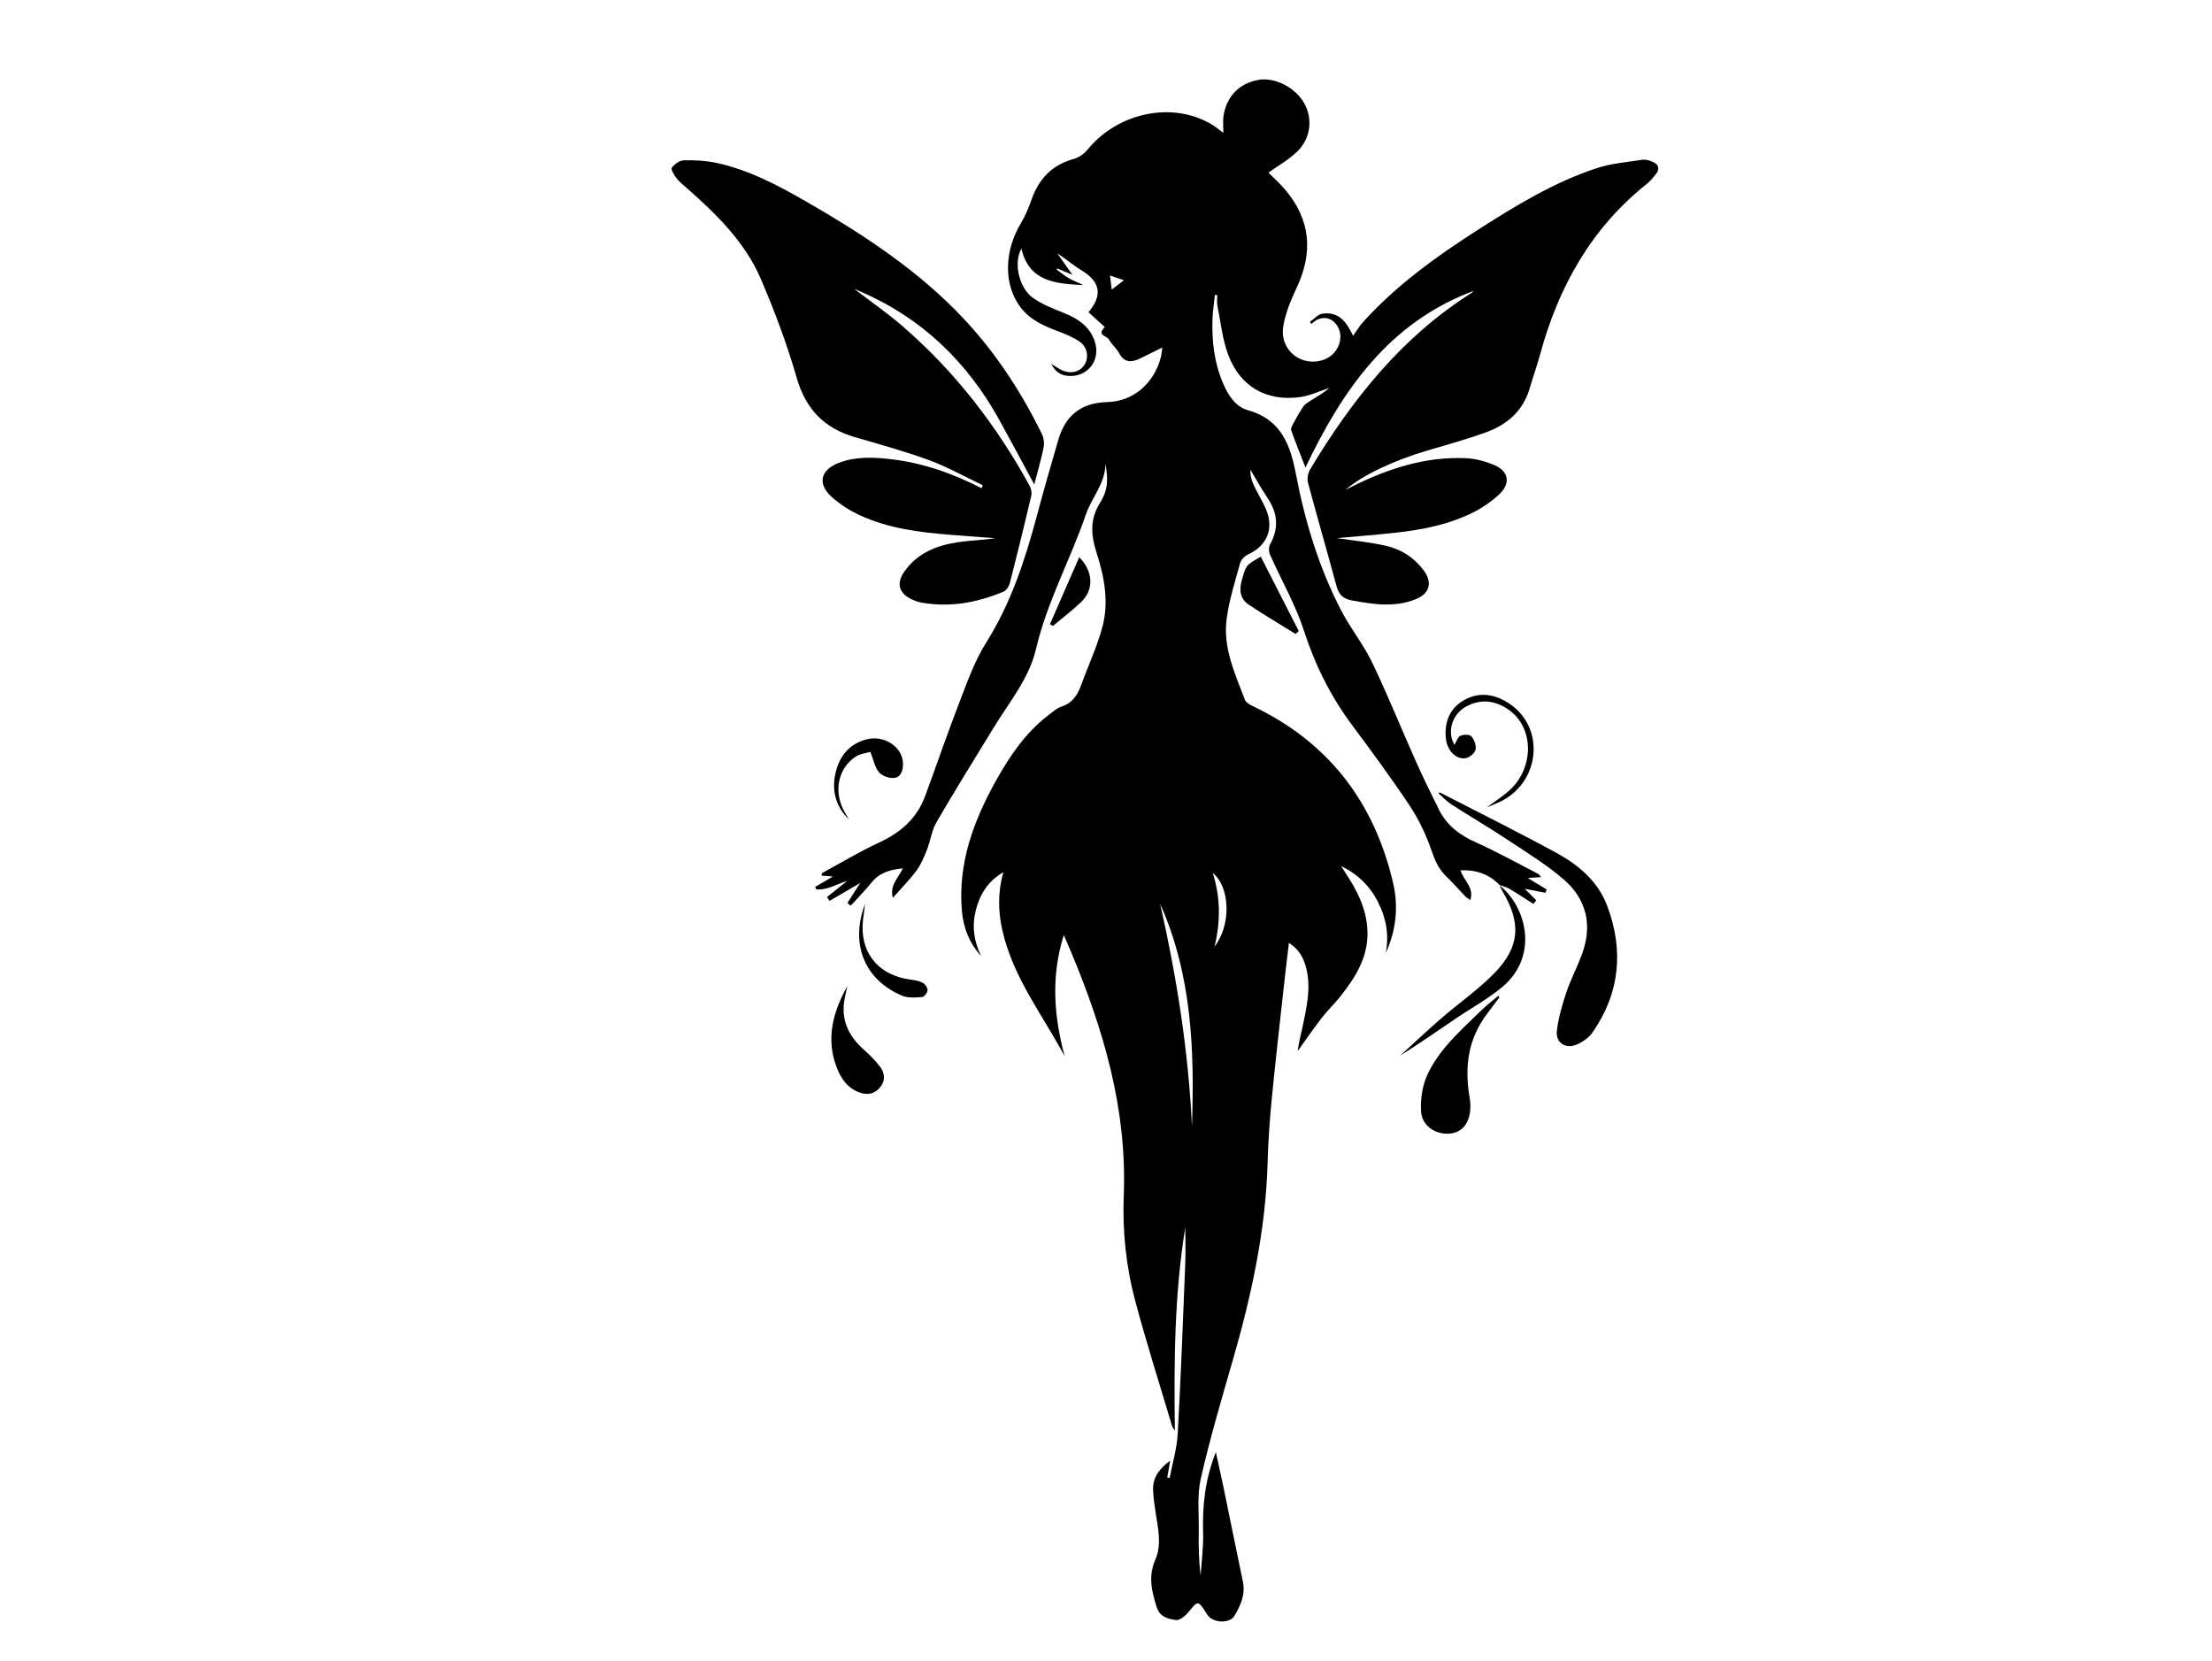
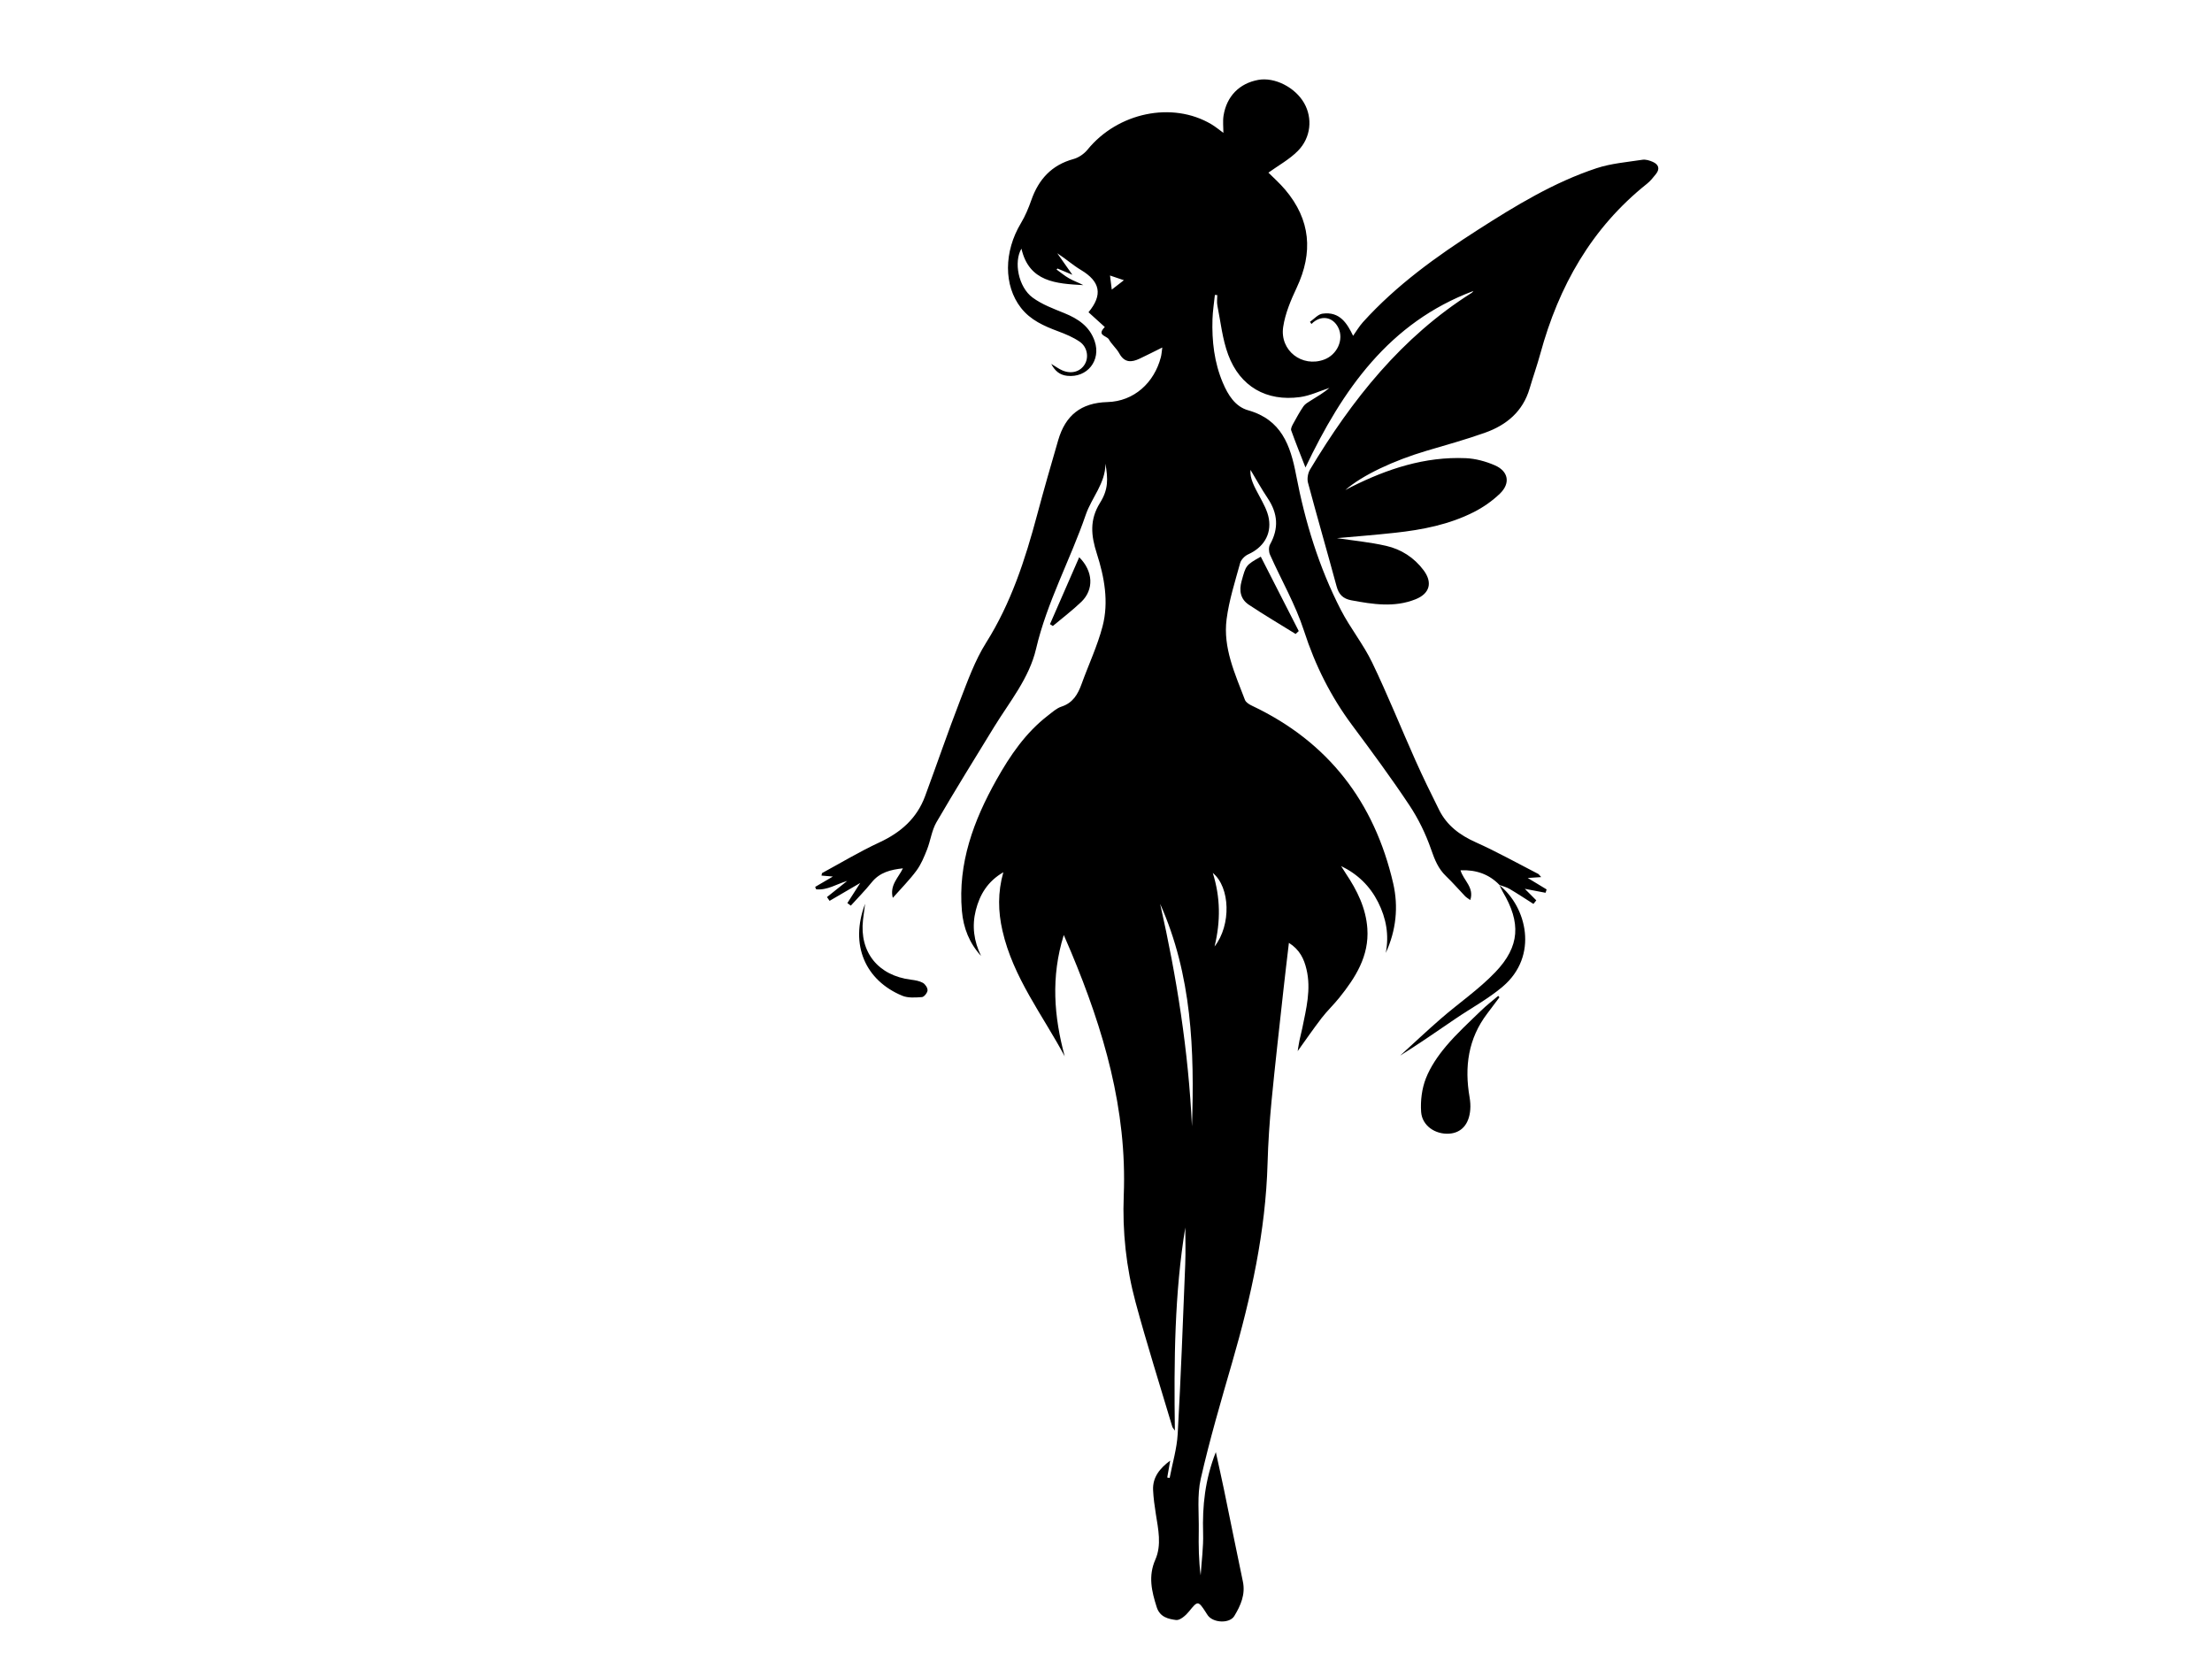
<svg xmlns="http://www.w3.org/2000/svg" id="a" viewBox="0 0 800 600.7">
  <path d="M542.3,320c-3.78-3.89-8.38-5.51-14.09-5.3,1.11,3.74,5.04,6.19,3.54,10.77-.79-.58-1.41-.91-1.87-1.39-2.31-2.4-4.49-4.95-6.9-7.25-2.82-2.69-4.11-5.96-5.38-9.62-1.94-5.6-4.61-11.11-7.89-16.04-6.54-9.84-13.57-19.37-20.63-28.85-7.78-10.43-13.44-21.74-17.47-34.2-3.08-9.52-8.22-18.36-12.31-27.57-.46-1.05-.51-2.73,.03-3.69,3.23-5.79,2.81-11.21-.83-16.66-2.33-3.47-4.35-7.15-6.24-10.29-.33,3.07,1.48,6.24,3.22,9.5,1.4,2.61,2.95,5.35,3.42,8.19,.98,5.84-2.12,10.44-7.46,12.85-1.23,.55-2.59,1.92-2.93,3.17-1.84,6.7-4,13.4-4.89,20.26-1.36,10.38,3.05,19.78,6.63,29.21,.35,.92,1.6,1.67,2.61,2.14,27.53,13.04,44.2,34.79,51,64.18,1.96,8.49,1.07,17.07-2.68,25.18,1.26-6.47,.15-12.57-2.77-18.35-2.93-5.8-7.36-10.15-13.38-13.06,.58,.91,1.14,1.84,1.74,2.74,4.05,6.05,7.24,12.46,7.75,19.85,.68,9.96-4.28,17.72-10.16,25.04-2.02,2.51-4.39,4.75-6.36,7.3-3.04,3.96-5.88,8.09-8.68,11.99,.16-.99,.37-2.44,.65-3.86,.3-1.47,.71-2.91,1.01-4.38,1.42-7.05,3.26-14.08,1.53-21.34-.88-3.72-2.4-7.07-6.36-9.57-.7,5.96-1.38,11.54-1.99,17.12-1.46,13.36-3,26.71-4.29,40.08-.72,7.49-1.23,15.02-1.44,22.54-.69,24.58-5.96,48.31-12.75,71.8-4.05,14-8.17,28.01-11.4,42.21-1.38,6.04-.63,12.59-.73,18.9-.09,5.34-.02,10.68,.68,16.08,.33-5.09,1.04-10.2,.89-15.28-.29-9.77,.65-19.26,4.6-29.29,1.08,4.97,2.04,9.16,2.91,13.36,2.3,11.14,4.53,22.29,6.87,33.42,.99,4.7-.82,8.72-3.09,12.47-1.68,2.78-7.42,2.53-9.47-.06-.33-.42-.6-.89-.89-1.34-2.69-4.18-2.94-4.09-5.95-.33-1.18,1.47-3.3,3.37-4.74,3.19-2.75-.36-5.86-1-7.02-4.65-1.82-5.73-3.14-11.18-.5-17.18,2.33-5.29,1.05-11,.18-16.54-.45-2.86-.86-5.74-.99-8.63-.21-4.7,2.51-7.92,6.19-10.65-.36,2.04-.71,4.07-1.07,6.11l.87,.17c1-5.3,2.61-10.56,2.91-15.9,1.14-20.4,1.9-40.82,2.72-61.24,.19-4.71,.03-9.44,.03-13.42-3.89,23.56-4.13,48.11-3.77,73.46-.6-.89-.84-1.12-.92-1.39-4.47-15-9.22-29.92-13.29-45.02-3.41-12.61-4.8-25.64-4.28-38.67,1.23-31.04-7.27-59.87-19.06-88.04-.74-1.77-1.51-3.53-2.63-6.12-4.73,15.2-3.54,29.52,.34,43.88-7.98-14.93-18.66-28.48-22.52-45.45-1.58-6.91-1.75-13.79,.32-21.12-5.69,3.3-8.52,8.07-9.96,13.74-1.44,5.69-.71,11.21,1.92,16.53-4.26-4.64-6.4-10.11-6.94-16.23-1.52-17.33,4.25-32.79,12.52-47.52,4.91-8.75,10.54-17.02,18.65-23.24,1.53-1.17,3.06-2.6,4.82-3.17,4.16-1.35,5.95-4.47,7.3-8.21,2.51-6.95,5.7-13.7,7.57-20.81,2.32-8.85,.66-17.83-2.08-26.36-2.08-6.49-2.68-12.15,1.19-18.36,3.03-4.86,2.87-8.6,1.94-14.12,0,7.12-4.98,12.25-7.11,18.45-5.6,16.31-14.02,31.54-17.98,48.49-2.49,10.66-9.56,19.12-15.17,28.25-7.01,11.44-14.09,22.84-20.84,34.44-1.73,2.97-2.15,6.68-3.44,9.95-1.04,2.63-2.15,5.33-3.81,7.58-2.47,3.35-5.45,6.32-8.56,9.85-1.18-4.61,2-7.23,3.66-10.68-4.44,.49-8.37,1.44-11.29,5.07-2.36,2.93-5.02,5.62-7.55,8.42l-1.25-.93c1.46-2.28,2.93-4.57,4.66-7.27-3.91,2.28-7.5,4.38-11.09,6.47-.31-.46-.63-.91-.94-1.37,2.44-1.94,4.88-3.89,7.31-5.83-3.8,1.1-7.17,3.43-11.22,3.03l-.37-.87c1.96-1.14,3.91-2.29,6.41-3.75-1.68-.14-2.84-.24-4.11-.35,.11-.41,.1-.85,.27-.94,6.86-3.73,13.58-7.77,20.66-11.05,7.7-3.57,13.55-8.67,16.52-16.7,4.28-11.56,8.26-23.24,12.71-34.74,2.74-7.09,5.36-14.41,9.37-20.78,9.01-14.31,14.11-30,18.42-46.11,2.43-9.1,5.03-18.15,7.67-27.19,2.59-8.85,8.16-13.46,17.81-13.72,9.57-.26,16.9-6.97,19.3-16.23,.26-.99,.31-2.04,.52-3.5-3.05,1.5-5.61,2.83-8.23,4.05-2.93,1.37-5.45,1.52-7.33-1.92-1-1.83-2.77-3.25-3.84-5.19-1.03-1.29-4.34-1.36-1.39-4.34-1.99-1.8-3.95-3.58-5.9-5.35,5.26-6.33,4.24-11.12-2.74-15.29-2.9-1.73-5.45-4.03-8.55-6.03,1.74,2.47,3.47,4.93,5.47,7.78l-5.4-2.27-.33,.36c1.51,1.08,2.94,2.31,4.55,3.21,1.64,.92,3.46,1.54,5.13,2.44-9.8-.54-19.62-1.11-22.38-13.19-2.82,4.66-1.18,13.86,4.05,17.7,3.38,2.48,7.51,4.01,11.45,5.61,4.99,2.02,9.15,4.79,10.98,10.12,2.39,6.97-2.68,13.34-9.94,12.55-2.64-.29-4.41-1.71-5.77-4.32,1.59,.95,2.77,1.84,4.08,2.39,3.33,1.4,6.58,.38,8.13-2.38,1.43-2.53,.8-6.18-1.95-8.05-2.35-1.6-5.08-2.74-7.77-3.74-5.09-1.9-9.98-4.04-13.43-8.47-6.31-8.09-6.21-20.32-.02-30.63,1.57-2.61,2.77-5.5,3.78-8.38,2.64-7.5,7.34-12.65,15.23-14.81,1.87-.51,3.83-1.86,5.07-3.38,10.93-13.44,30.64-17.59,44.78-9.21,1.55,.92,2.94,2.09,4.37,3.13,0-2.08-.27-4.2,.05-6.22,1.12-7.04,5.75-11.7,12.56-12.94,5.91-1.08,13.33,2.68,16.59,8.39,3.09,5.42,2.51,12.45-2.26,17.28-3.06,3.1-7.06,5.27-10.66,7.87,1.64,1.65,4.05,3.77,6.09,6.19,9.18,10.87,10.14,22.67,4.13,35.43-2.12,4.51-4.15,9.31-4.88,14.18-1.28,8.57,6.85,14.73,14.78,11.81,4.77-1.75,7.24-7.26,5.17-11.51-2-4.1-6.45-4.73-9.72-1.37l-.54-.79c1.5-1.02,2.89-2.71,4.5-2.94,6.39-.92,9.01,3.71,11.1,8,1.1-1.54,2.17-3.4,3.58-4.96,12.09-13.37,26.58-23.78,41.65-33.43,13.58-8.69,27.37-17.1,42.77-22.2,5.31-1.76,11.07-2.21,16.65-3.07,1.18-.18,2.58,.26,3.72,.76,2.07,.9,2.69,2.46,1.18,4.37-1,1.26-2.03,2.56-3.27,3.55-20.06,15.97-31.92,37.06-38.57,61.45-1.16,4.24-2.64,8.39-3.88,12.61-2.43,8.27-8.32,13.18-16.05,15.94-6.95,2.48-14.1,4.45-21.19,6.55-11.75,3.48-23.19,8.76-29.41,14.21,.72-.38,1.43-.77,2.16-1.14,13.03-6.52,26.62-11.02,41.39-10.39,3.54,.15,7.23,1.15,10.5,2.57,4.99,2.15,5.76,6.53,1.82,10.3-2.75,2.63-6.01,4.91-9.41,6.63-8.92,4.52-18.63,6.41-28.49,7.48-7.22,.79-14.46,1.35-21,1.94,5.56,.84,11.78,1.41,17.81,2.79,5.43,1.24,10.1,4.23,13.52,8.8,3.33,4.45,2.28,8.46-2.93,10.53-7.64,3.04-15.4,1.8-23.18,.36-3.04-.57-4.55-2.12-5.35-5.07-3.38-12.51-7-24.95-10.34-37.47-.38-1.43-.03-3.45,.74-4.74,15.15-25.25,33.14-47.93,58.45-63.89,.24-.15,.4-.42,.63-.68-30.46,11.38-47.34,35.71-60.73,63.82-1.86-4.76-3.6-9.06-5.16-13.42-.22-.62,.29-1.62,.67-2.32,1.18-2.17,2.37-4.35,3.76-6.38,.6-.87,1.66-1.47,2.6-2.05,2.33-1.45,4.71-2.83,6.8-4.61-3.54,1.14-7,2.82-10.63,3.32-12.13,1.66-21.71-3.8-25.98-15.3-2.1-5.64-2.73-11.84-3.92-17.81-.24-1.21-.04-2.51-.04-3.77l-.86-.06c-.3,2.92-.78,5.84-.87,8.77-.25,7.91,.63,15.67,3.76,23.03,1.86,4.39,4.47,8.6,9.13,9.91,12.04,3.41,15.3,12.63,17.36,23.43,3.23,16.92,8.26,33.35,16.16,48.72,3.38,6.57,8.15,12.44,11.35,19.09,5.58,11.59,10.37,23.56,15.62,35.31,2.71,6.07,5.63,12.05,8.6,17.99,2.82,5.64,7.47,9.09,13.22,11.67,7.7,3.45,15.08,7.58,22.59,11.44,.26,.13,.42,.44,1.09,1.16-1.73,.11-3.02,.2-4.86,.32,2.53,1.53,4.68,2.84,6.83,4.14-.13,.4-.26,.81-.39,1.21-2.44-.47-4.88-.93-7.5-1.43,1.44,1.45,2.8,2.81,4.15,4.17-.34,.43-.68,.86-1.03,1.29-2.88-1.83-5.72-3.71-8.65-5.44-1.12-.66-2.45-.96-3.68-1.42l.06-.06Zm-111.21,87.28c.93-27.47,0-54.69-11.51-80.43,6,26.51,10.24,53.26,11.51,80.43Zm8.17-65c6.08-7.83,5.68-21.4-.64-26.62,2.76,8.8,2.88,17.38,.64,26.62Zm-37.17-237.56l4.38-3.39c-1.83-.62-3.23-1.1-5.02-1.7l.64,5.1Z" />
-   <path d="M374.07,175.23c-4.34-8.03-8.41-15.7-12.61-23.3-11.65-21.07-28.09-36.99-50.39-46.54-.59-.25-1.17-.54-1.76-.8-.08-.03-.19,.02-.18,.02,5.74,4.4,11.78,8.57,17.3,13.35,18.9,16.36,33.97,35.84,45.96,57.73,.55,1.01,.85,2.48,.59,3.58-2.48,10.53-5.05,21.05-7.74,31.53-.3,1.19-1.24,2.7-2.27,3.13-9.48,3.98-19.31,5.79-29.58,4-1.25-.22-2.5-.65-3.64-1.19-4.64-2.2-5.65-5.72-2.75-9.93,4.67-6.78,11.69-9.57,19.43-10.74,4.45-.67,8.98-.75,13.53-1.43-5.3-.41-10.61-.8-15.91-1.22-11.38-.91-22.69-2.28-33.17-7.14-3.64-1.69-7.19-3.96-10.15-6.65-5.21-4.73-3.98-9.75,2.68-12.28,6-2.28,12.26-2.04,18.47-1.34,11.71,1.31,22.66,5.15,33.11,10.54l.48-1.06c-6.47-3.07-12.75-6.62-19.45-9.09-8.83-3.25-17.94-5.72-26.98-8.37-11.03-3.23-17.65-10.12-20.9-21.4-3.48-12.12-7.95-24.03-12.92-35.63-5.74-13.43-16.06-23.5-26.86-33.02-1.29-1.14-2.68-2.22-3.72-3.57-.85-1.11-2.09-3.19-1.68-3.74,.97-1.3,2.8-2.66,4.32-2.7,3.93-.09,7.97,.11,11.81,.93,11.47,2.46,21.77,7.85,31.84,13.62,19.54,11.2,38.4,23.37,54.41,39.43,13.11,13.14,23.33,28.36,31.47,44.98,.69,1.41,.94,3.34,.63,4.88-.89,4.4-2.18,8.73-3.4,13.43Z" />
-   <path d="M520.64,286.51c14.06,7.25,28.24,14.27,42.13,21.83,8.03,4.37,15.1,10.25,18.46,19.13,6.09,16.12,4.66,31.61-5.3,45.91-1.32,1.9-3.61,3.46-5.78,4.38-3.94,1.67-7.57-.72-7.09-4.94,.54-4.71,1.9-9.4,3.41-13.92,1.6-4.76,3.99-9.25,5.72-13.98,3.76-10.27,1.67-19.59-6.44-26.7-6.17-5.4-13.29-9.75-20.16-14.31-6.79-4.5-13.84-8.63-20.7-13.04-1.69-1.09-3.09-2.64-4.62-3.97l.37-.4Z" />
  <path d="M542.3,360.63c-1.48,1.97-2.94,3.94-4.43,5.9-6.9,9.07-8.27,19.29-6.38,30.22,.25,1.47,.37,3,.25,4.49-.4,5.31-3.23,8.45-7.69,8.71-4.99,.3-9.73-2.88-10.08-7.87-.28-4.01,.26-8.41,1.72-12.13,1.65-4.2,4.36-8.15,7.29-11.63,3.86-4.58,8.33-8.65,12.64-12.84,1.96-1.91,4.15-3.59,6.23-5.37l.44,.53Z" />
-   <path d="M306.46,356.57c-.42,2.07-1,4.12-1.24,6.21-.8,7.04,2.25,12.42,7.37,16.95,2.07,1.83,4.07,3.84,5.72,6.05,1.65,2.19,1.98,4.86,.18,7.18-1.88,2.43-4.43,3.2-7.47,2.15-4.47-1.54-6.88-5.08-8.43-9.14-3.99-10.41-1.31-20.09,3.86-29.4Z" />
  <path d="M542.23,320.06c9.89,7.78,14.38,25.62,1.2,36.75-5.21,4.4-11.35,7.71-17.03,11.57-6.59,4.49-13.14,9.04-20.02,13.34,4.95-4.5,9.81-9.1,14.86-13.47,6.49-5.63,13.69-10.55,19.59-16.73,8.91-9.33,9.26-17.9,2.68-29-.48-.8-.83-1.68-1.24-2.53l-.06,.06Z" />
  <path d="M455.98,201.3c4.58,8.98,9.16,17.94,13.73,26.9-.38,.35-.75,.7-1.13,1.05-5.65-3.51-11.4-6.88-16.93-10.57-2.98-1.99-3.59-5.02-2.61-8.55,1.58-5.71,1.47-5.74,6.94-8.83Z" />
-   <path d="M537.72,291.98c3.37-2.56,6.43-4.39,8.89-6.84,8.15-8.12,7.95-21.68-.37-28.03-4.78-3.65-10.15-4.62-15.7-1.78-5.35,2.74-7.33,9.2-4.52,14.02,.69-1.13,1.13-2.77,2.13-3.26,1.11-.54,3.35-.55,3.99,.18,1.05,1.19,1.83,3.3,1.53,4.77-.25,1.25-2.06,2.8-3.42,3.09-3.59,.75-6.94-2.73-7.35-7.24-.55-6.01,1.53-10.97,6.86-13.86,5.79-3.14,11.58-1.83,16.68,1.81,12.19,8.67,10.52,27.35-3,34.62-1.64,.88-3.43,1.52-5.73,2.52Z" />
-   <path d="M307.04,296.36c-4.9-4.83-6.38-10.74-4.77-17.22,1.46-5.88,4.99-10.2,11.14-11.78,6.45-1.65,13.04,2.77,13.16,8.72,.05,2.47-.66,4.94-3.21,5.23-1.78,.2-4.33-.72-5.47-2.06-1.49-1.74-1.93-4.39-3.1-7.36-1.48,.44-3.54,.64-5.13,1.61-6.23,3.83-8.2,12.08-4.75,19.07,.64,1.29,1.41,2.52,2.12,3.78Z" />
  <path d="M312.87,326.83c-.29,2.25-.55,4.02-.75,5.8-1.33,11.7,5.48,20.15,17.36,21.64,1.47,.18,3.03,.44,4.29,1.14,.85,.48,1.75,1.82,1.69,2.72-.06,.9-1.25,2.38-2.02,2.43-2.38,.17-5.05,.38-7.16-.5-13.18-5.49-19.09-18.23-13.41-33.24Z" />
  <path d="M379.74,225.7c3.5-8.01,6.99-16.02,10.57-24.2,5.09,5.08,5.38,11.7,.76,16.14-3.24,3.11-6.85,5.83-10.3,8.73l-1.04-.67Z" />
</svg>